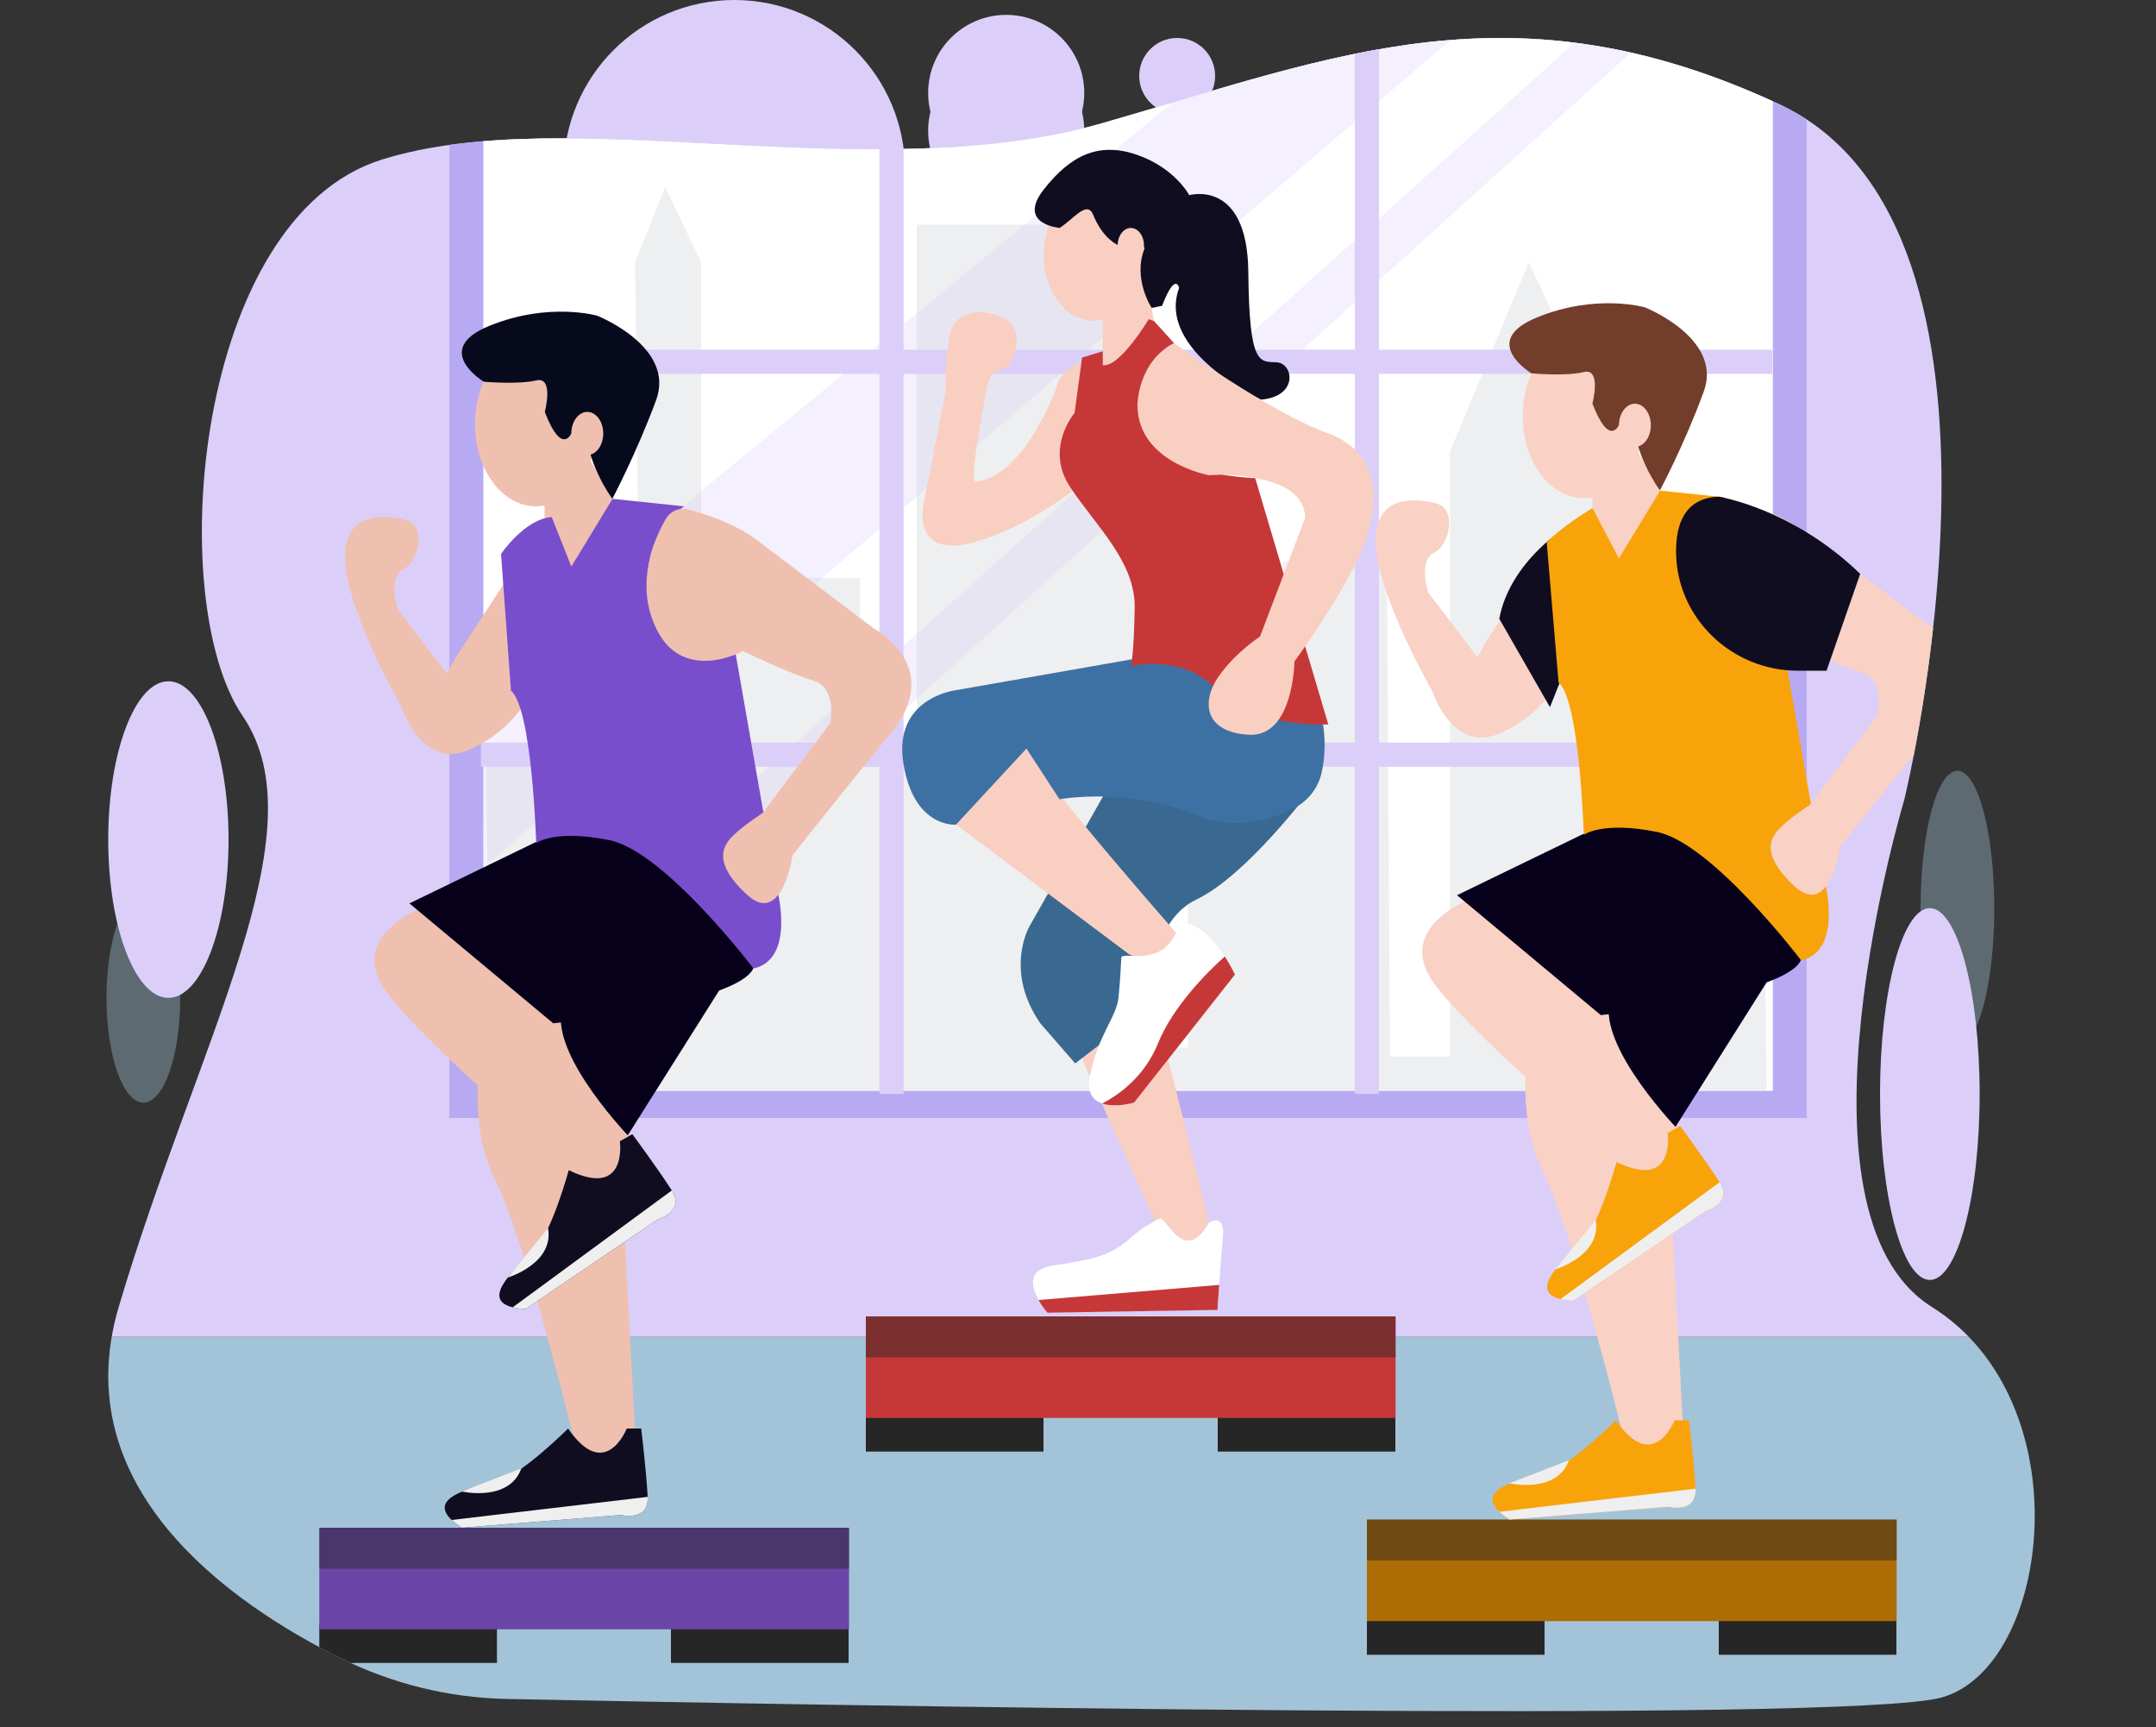
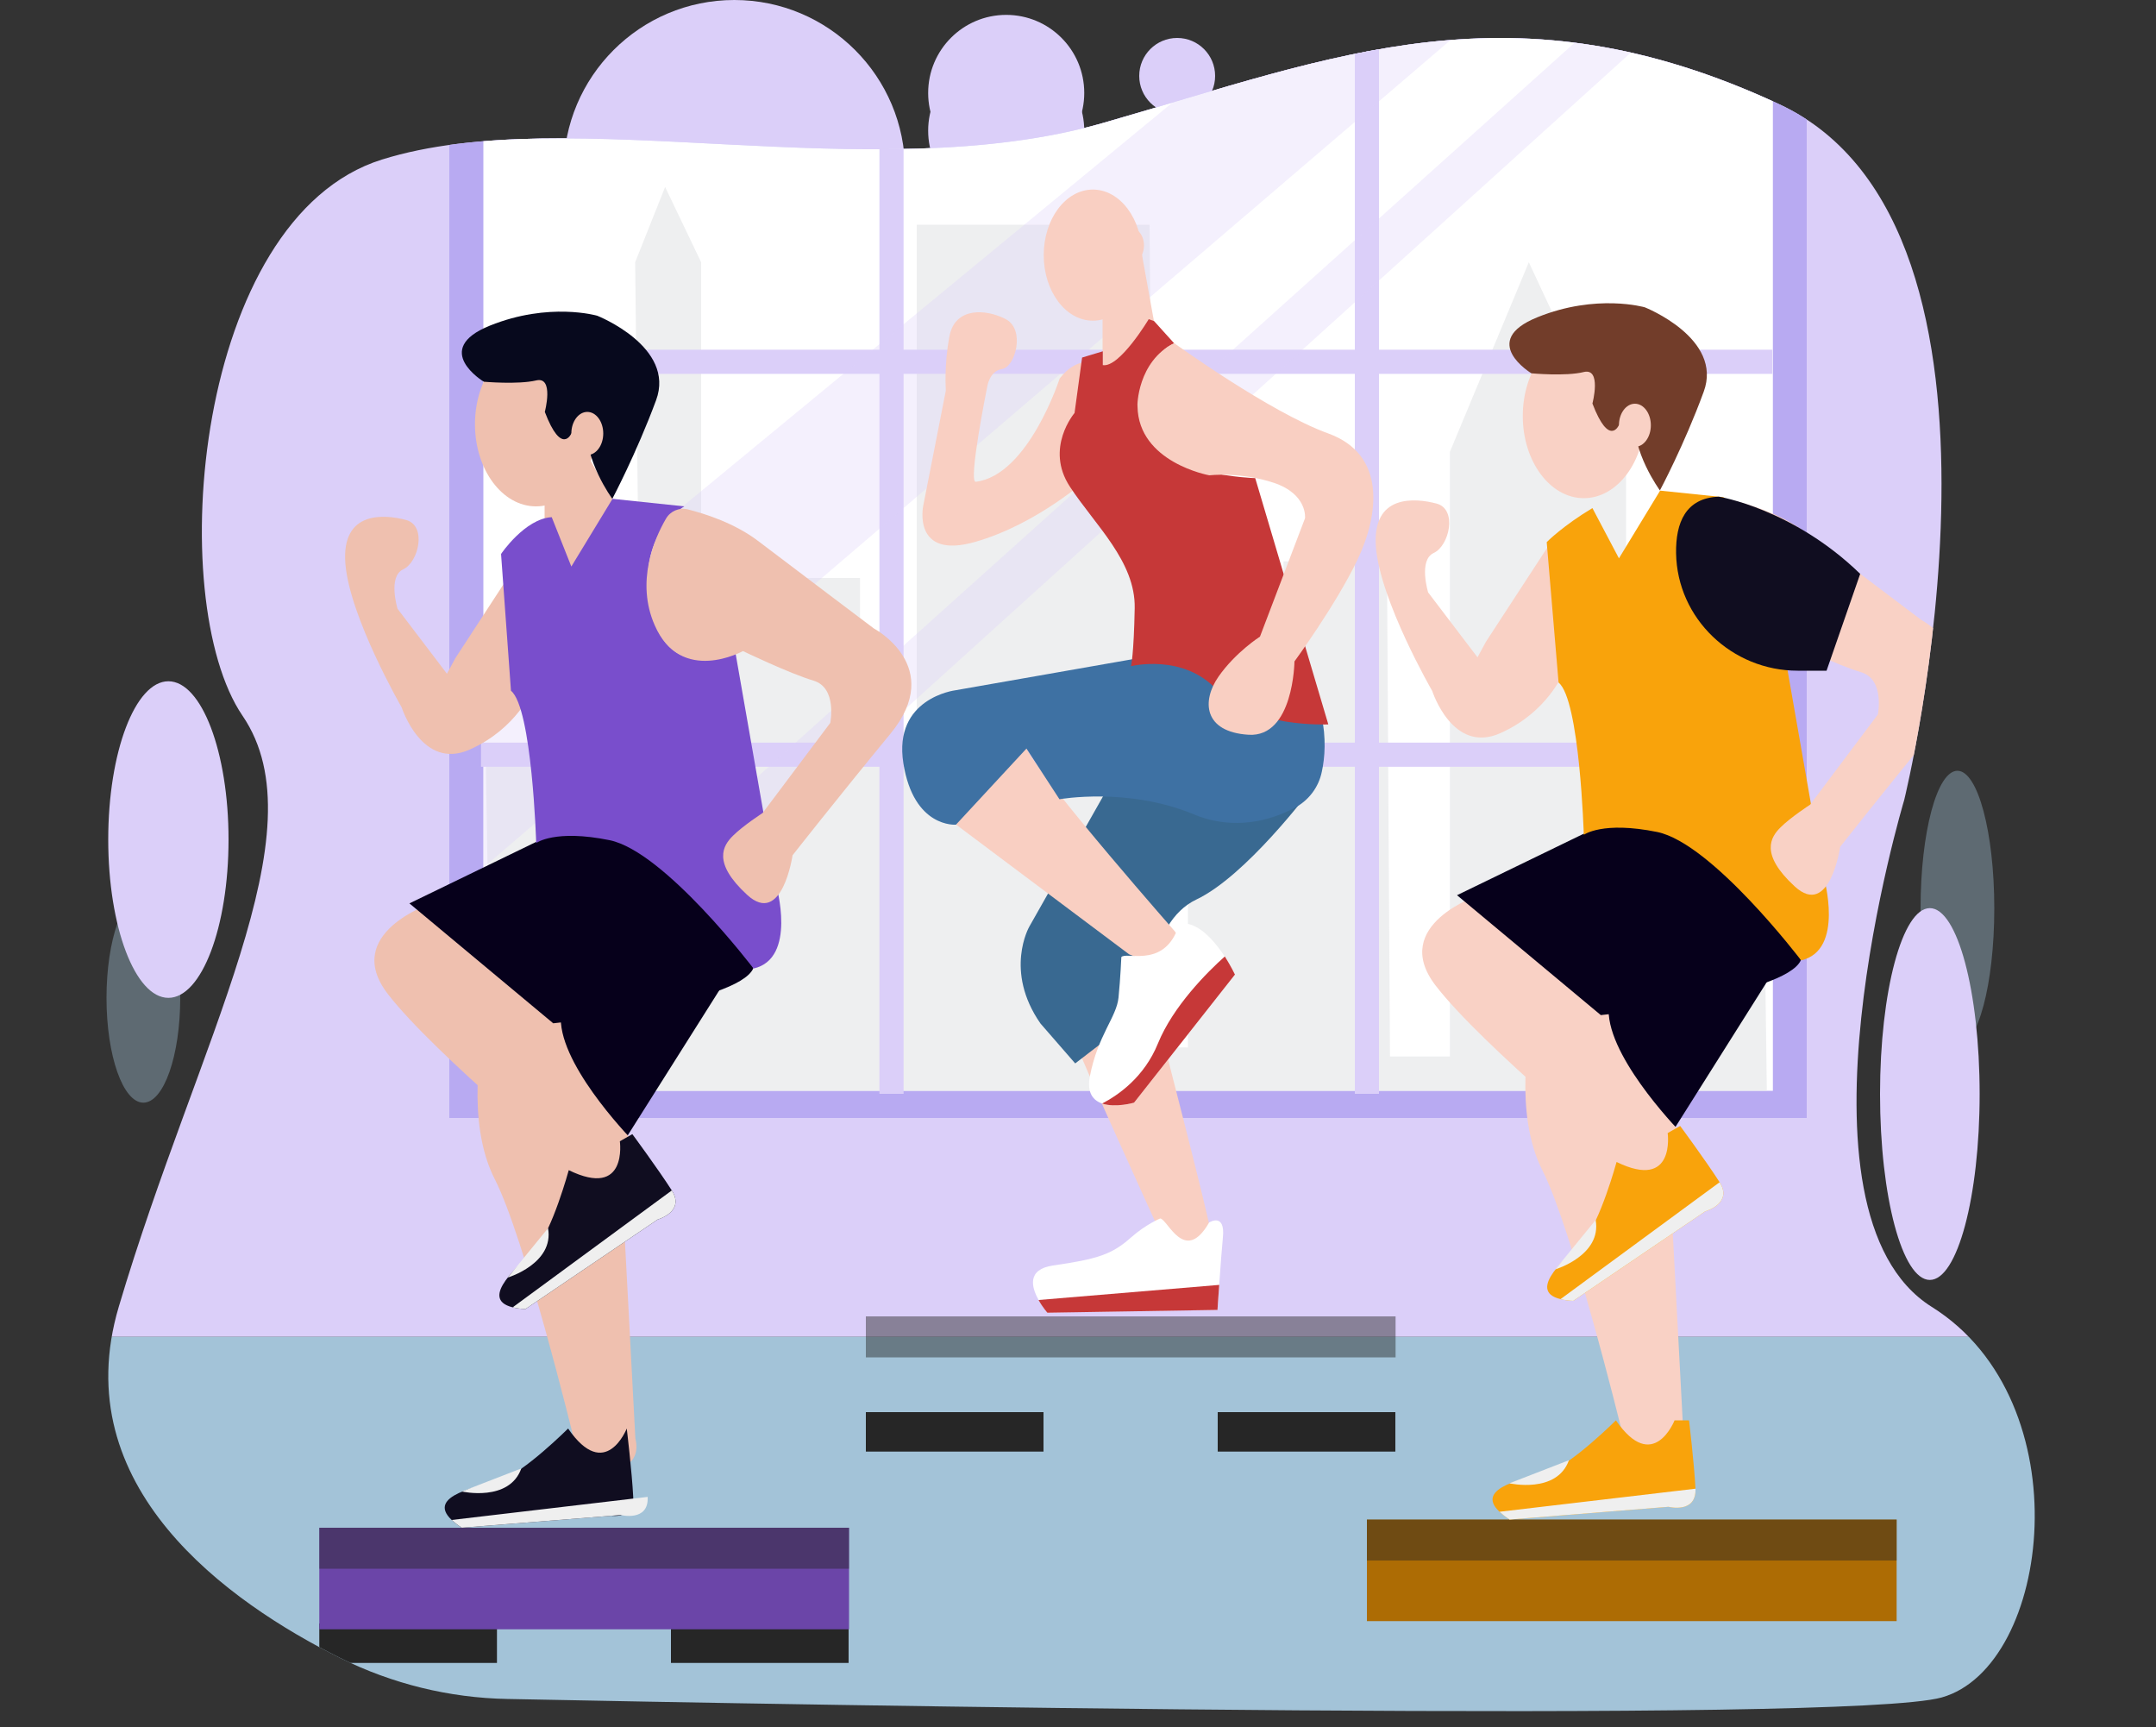
<svg xmlns="http://www.w3.org/2000/svg" xmlns:xlink="http://www.w3.org/1999/xlink" version="1.1" id="Layer_1" x="0" y="0" viewBox="0 0 1000 801" style="enable-background:new 0 0 1000 801" xml:space="preserve">
  <rect x="0" y="0" width="1000" height="801" fill="#333333" stroke="none" />
  <style>.st0{fill:#dbcff9}.st3{clip-path:url(#SVGID_2_)}.st5{fill:#fff}.st7{opacity:.32;fill:#dbcff9}.st8{fill:#efc0af}.st10{fill:#06001b}.st11,.st13{fill:#262626}.st13{opacity:.46}.st14{fill:#100d20}.st15{fill:#efefef}.st17{fill:#f9d1c5}.st20{fill:#f9a30b}.st21{fill:#f9cfc2}.st22{fill:#c63838}.st25{opacity:.38;fill:#a3c3d8}</style>
  <circle class="st0" cx="340.6" cy="79.2" r="79.2" />
  <circle class="st0" cx="466.7" cy="43.1" r="36.2" />
  <circle class="st0" cx="466.7" cy="60.6" r="36.2" />
  <circle class="st0" cx="546" cy="35.2" r="17.6" />
  <defs>
    <path id="SVGID_1_" d="M235.3 787.8c-26.9-.5-53.4-7-77.5-19C106.1 743 30.2 689.6 55.1 605.9c36.7-123.6 94.1-220.2 57.4-274S90.2 101.2 177.1 74s226.5 14 334.6-17 190.1-66.1 313.5-8.7 58 322.7 58 322.7-57.4 191 12.8 235c70.2 43.9 55.4 166.8 4.6 181.1-43.9 12.3-531.4 3.4-665.3.7z" />
  </defs>
  <clipPath id="SVGID_2_">
    <use xlink:href="#SVGID_1_" style="overflow:visible" />
  </clipPath>
  <path style="clip-path:url(#SVGID_2_);fill:#dbcff9" d="M-51.5 14.4h1159.8v605.5H-51.5z" />
  <path style="clip-path:url(#SVGID_2_);fill:#a3c3d8" d="M-51.5 619.9h1159.8V801H-51.5z" />
  <g class="st3">
    <path style="fill:#b8aaf2" d="M208.4 16H838v502.4H208.4z" />
    <path class="st5" d="M224.2 16h598.1v489.8H224.2z" />
    <path style="opacity:.67;fill:#e6e7e8" d="m225.3 350.3 71.8-1.7-2.5-227 13.9-34.9 16.7 34.9V268h73.7v85.4h26.3V104.2h108l3 381.4 14.8.1V344.2l44.3-2.1v-81.8h48l1.4 229.6h27.8V209.5l36.6-87.9 45.1 96.6v271.7l14.6-4.2V348.6h48.6l2.1 157.2H227.8z" />
    <path class="st0" d="M407.9 14.6h11.2v492.6h-11.2zM628.4 14.6h11.2v492.6h-11.2z" />
    <path transform="rotate(90 521.953 167.701)" class="st0" d="M516.4-132.4h11.2v600.2h-11.2z" />
    <path transform="rotate(90 523.186 349.921)" class="st0" d="M517.6 49.8h11.2V650h-11.2z" />
    <path class="st7" d="M224.2 311 582.1 16h93.7L224.2 402.3zM224.2 474.4 734.6 16h31.1L224.2 505.8z" />
  </g>
  <g class="st3">
    <path class="st8" d="M223.9 481s-8.2 38.9 5.6 65.8 36.3 118.9 36.3 118.9 2.4 16.1 17.7 15.3 11.2-13.9 11.2-13.9l-9.3-175.9-61.5-10.2z" />
    <ellipse class="st8" cx="248.6" cy="196.7" rx="28.3" ry="38.1" />
    <path class="st8" d="M252.6 226.7v38.6s15.7 25.5 31.4 3.3 0-37.3 0-37.3L272.4 211l-19.8 15.7z" />
    <path d="M224.4 177s-24.7-14.9 2.8-26 49.8-4.6 49.8-4.6 36.5 14.4 27.3 39.2-20.3 45.7-20.3 45.7-13.5-18.4-11.6-34.6L265 201s-4.5 10.5-12.3-10c0 0 4.4-16.6-4-14.6-8.5 2-24.3.6-24.3.6z" style="fill:#07091d" />
    <path class="st8" d="m240.6 260.1-29.4 45.1-3.9 7.2-22.9-30.1s-4.6-15 2.6-18.3 11.1-20.3 1.3-22.9-30.1-4.6-28.1 20.3 26.1 66.6 26.1 66.6 9.4 29.4 31.5 19.6 29.3-28.1 29.3-28.1l-6.5-59.4z" />
    <path class="st10" d="M337.6 452.9 291 526.7l-65.2-20.2 34.2-53.6z" />
    <path class="st11" d="M148.1 752.8h82.4v18.3h-82.4zM311.2 752.8h82.4v18.3h-82.4z" />
    <path style="fill:#6b45a8" d="M148.1 708.4h245.7v47.1H148.1z" />
    <path class="st13" d="M148.1 708.4h245.7v19H148.1z" />
    <path class="st8" d="M200.1 418.9s-41.8 13.8-20.3 41.9c21.6 28.1 88.8 83 88.8 83s-.9 22.9 12 15.7c12.9-7.2 14-29.4 14-29.4s-32.5-32.7-34.4-55.6c-1.9-22.9-60.1-55.6-60.1-55.6z" />
    <ellipse class="st8" cx="272.4" cy="201" rx="7.4" ry="10" />
-     <path class="st14" d="m287.9 702.5-73.7 5.9c-2-1.3-3.5-2.5-4.7-3.6-12.2-11.5 13.4-15.6 22.9-18.6 10.5-3.3 31.1-23.8 31.1-23.8 17.3 25.2 27.2 0 27.2 0h6.7s2.4 19.9 3 31.7c.6 11.7-12.5 8.4-12.5 8.4z" />
+     <path class="st14" d="m287.9 702.5-73.7 5.9c-2-1.3-3.5-2.5-4.7-3.6-12.2-11.5 13.4-15.6 22.9-18.6 10.5-3.3 31.1-23.8 31.1-23.8 17.3 25.2 27.2 0 27.2 0s2.4 19.9 3 31.7c.6 11.7-12.5 8.4-12.5 8.4z" />
    <path class="st15" d="m287.9 702.5-73.7 5.9c-2-1.3-3.5-2.5-4.7-3.6l90.9-10.7c.6 11.7-12.5 8.4-12.5 8.4zM214.2 691.6s22 5 27.6-10.7l-27.6 10.7z" />
    <g>
      <path class="st14" d="M305 565.5 243.7 607c-2.4-.1-4.3-.4-5.9-.8-16.3-4 4-20.2 10.8-27.5 7.5-8 15.2-36.1 15.2-36.1 27.5 13.4 23.7-13.4 23.7-13.4l5.8-3.3s11.9 16.1 18.3 26.1c6.3 9.9-6.6 13.5-6.6 13.5z" />
      <path class="st15" d="M305 565.5 243.7 607c-2.4-.1-4.3-.4-5.9-.8l73.8-54.2c6.3 9.9-6.6 13.5-6.6 13.5zM235.5 592.4s21.6-6.5 18.7-22.9l-18.7 22.9z" />
    </g>
    <path class="st10" d="m260 384.9-70.1 34 66.7 55.6s85.6-9.1 92.8-25.5l-5.2-14.4c-.1-.1-22.7-48.4-84.2-49.7z" />
    <path d="m255.9 239.8 9.1 22.9 19.1-31.4 33.3 3.5s-23.2 12.9-15.3 48.2c7.8 35.3 38.9 19 38.9 19l19 108.5s9.8 34-10.5 38.6c0 0-41.2-54.2-66.7-59.5-25.5-5.2-34.1 1.3-34.1 1.3s-1.9-62.7-11.7-70.6l-4.6-63.4c0-.1 11.1-16.4 23.5-17.1z" style="fill:#794ecc" />
    <path class="st8" d="M308.9 240.5c2-3.5 6.2-5.3 10.1-4.3 8 2 21.8 6.4 32.7 14.7 16.3 12.4 53.6 40.5 53.6 40.5s33.3 17.6 7.8 48.7c-25.5 31-45.5 56.5-45.5 56.5s-4.8 33.3-21.1 18.3c-16.3-15-11.1-22.9-6.5-27.4 4.6-4.6 13.7-10.5 13.7-10.5l31.4-41.8s3.3-16.3-7.8-19.6c-11.1-3.3-32.7-13.7-32.7-13.7s-28.7 15.9-40.9-11.9c-8.9-20.1-.3-40.1 5.2-49.5z" />
  </g>
  <g class="st3">
    <path class="st17" d="M709.9 477.1s-8.2 38.9 5.6 65.8c13.7 26.9 36.3 118.9 36.3 118.9s2.4 16.1 17.7 15.3 11.2-13.9 11.2-13.9l-9.3-175.9-61.5-10.2z" />
    <ellipse class="st17" cx="734.6" cy="192.9" rx="28.3" ry="38.1" />
-     <path class="st17" d="M738.6 222.9v38.6s15.7 25.5 31.4 3.3 0-37.3 0-37.3l-11.6-20.3-19.8 15.7z" />
    <path d="M710.3 173.1s-24.7-14.9 2.8-26c27.4-11.1 49.8-4.6 49.8-4.6s36.5 14.4 27.3 39.2c-9.1 24.8-20.3 45.7-20.3 45.7s-13.5-18.4-11.6-34.6l-7.4 4.3s-4.5 10.5-12.3-10c0 0 4.4-16.6-4-14.6-8.4 2.1-24.3.6-24.3.6z" style="fill:#723d2a" />
    <path class="st17" d="m718.6 252.5-29.4 45.1-3.9 7.2-22.9-30.1s-4.6-15 2.6-18.3c7.2-3.3 11.1-20.3 1.3-22.9-9.8-2.6-30.1-4.6-28.1 20.3s26.1 66.6 26.1 66.6 9.4 29.4 31.5 19.6c22.1-9.8 29.3-28.1 29.3-28.1l-6.5-59.4z" />
    <path class="st10" d="m823.5 449-46.6 73.9-65.1-20.3 34.1-53.6z" />
-     <path class="st11" d="M634 749h82.4v18.3H634zM797.2 749h82.4v18.3h-82.4z" />
    <path style="fill:#ad6c04" d="M634 704.6h245.7v47.1H634z" />
    <path class="st13" d="M634 704.6h245.7v19H634z" />
    <path class="st17" d="M686.1 415s-41.8 13.8-20.3 41.9c21.6 28.1 88.8 83 88.8 83s-.9 22.9 12 15.7c12.9-7.2 14-29.4 14-29.4s-32.5-32.7-34.4-55.6c-2-22.9-60.1-55.6-60.1-55.6z" />
    <ellipse class="st17" cx="758.3" cy="197.2" rx="7.4" ry="10" />
    <path class="st20" d="m773.9 698.7-73.7 5.9c-2-1.3-3.5-2.5-4.7-3.6-12.2-11.5 13.4-15.6 22.9-18.6 10.5-3.3 31.1-23.8 31.1-23.8 17.3 25.2 27.2 0 27.2 0h6.7s2.4 19.9 3 31.7c.5 11.7-12.5 8.4-12.5 8.4z" />
    <path class="st15" d="m773.9 698.7-73.7 5.9c-2-1.3-3.5-2.5-4.7-3.6l90.9-10.7c.5 11.7-12.5 8.4-12.5 8.4zM700.1 687.8s22 5 27.6-10.7l-27.6 10.7z" />
    <path class="st20" d="m790.9 561.7-61.2 41.5c-2.4-.1-4.3-.4-5.9-.8-16.3-4 4-20.2 10.8-27.5 7.5-8 15.2-36.1 15.2-36.1 27.5 13.4 23.7-13.4 23.7-13.4l5.8-3.3s11.9 16.1 18.3 26.1c6.3 9.9-6.7 13.5-6.7 13.5z" />
    <path class="st15" d="m790.9 561.7-61.2 41.5c-2.4-.1-4.3-.4-5.9-.8l73.8-54.2c6.3 9.9-6.7 13.5-6.7 13.5zM721.4 588.6s21.6-6.5 18.7-22.9l-18.7 22.9z" />
    <path class="st10" d="m745.9 381.1-70.1 34 66.7 55.6s85.6-9.1 92.8-25.5l-5.2-14.4c0-.1-22.6-48.4-84.2-49.7z" />
-     <path class="st14" d="m695.4 286.9 23.5 41 10-25-4.8-56.8s-24 15.5-28.7 40.8z" />
    <path class="st20" d="m738.6 235.6 12.3 23.3 19.1-31.4 29 3c1.5.2 2 2 .9 3-6.1 5.2-17.8 19.1-11.9 45.7 7.8 35.3 38.9 19 38.9 19l19 108.5s9.8 34-10.5 38.6c0 0-41.2-54.2-66.7-59.5-25.5-5.2-34.1 1.3-34.1 1.3s-1.9-62.7-11.7-70.6l-5.5-65.1c0-.1 7.8-7.8 21.2-15.8z" />
    <path class="st17" d="M794.8 236.6c2-3.5 6.2-5.3 10.1-4.3 8 2 21.8 6.4 32.7 14.7 16.3 12.4 53.6 40.5 53.6 40.5s33.3 17.6 7.8 48.7c-25.5 31-45.5 56.5-45.5 56.5s-4.8 33.3-21.1 18.3c-16.3-15-11.1-22.9-6.5-27.4 4.6-4.6 13.7-10.5 13.7-10.5l31.4-41.8s3.3-16.3-7.8-19.6c-11.1-3.3-32.7-13.7-32.7-13.7s-28.7 15.9-40.9-11.9c-8.9-20-.2-40 5.2-49.5z" />
    <path class="st14" d="M797.2 230.3s34.4 5.5 65.6 35.8L847.2 311h-13.4c-30.4 0-55.9-24.1-56.4-54.5-.2-14.1 4.4-25.6 19.8-26.2z" />
  </g>
  <g class="st3">
    <path class="st21" d="M491.5 175.5s-14.5 44.9-38.9 47.9c-3.7.5 5.2-43.6 5.2-43.6s.9-7.8 7-8.7 10.9-18.3 1.7-23.1c-9.1-4.8-23.5-5.7-26.1 7.8s-1.7 25.3-1.7 25.3l-10.5 53.5s-5.2 25 24 16.7 53-30 53-30l1.7-53.1s-7.5-2.8-15.4 7.3zM499.7 485.2c0 2.2 38.3 86.1 38.3 86.1s20 19.5 23.5 0c.4-2.4-24.8-99.8-24.8-99.8l-39.6 7.2 2.6 6.5z" />
    <path class="st5" d="M567.2 573.8c-.4 4.4-1.2 14.1-1.7 21.9-.5 6.4-.8 11.6-.8 11.6l-78.9 1.3s-2.3-2.6-4.1-5.9c-3.3-5.8-5.5-14.1 6.7-15.9 20.9-3 27.4-5.2 36.2-13 6.9-6.1 13.5-8.8 13.5-8.8 3.4.1 11.3 21.7 22.7 1.9-.1 0 7.6-4.9 6.4 6.9z" />
    <path class="st22" d="M565.5 595.8c-.5 6.4-.8 11.6-.8 11.6l-78.9 1.3s-2.3-2.6-4.1-5.9l83.8-7z" />
    <ellipse class="st21" cx="506.9" cy="118.3" rx="22.8" ry="30.4" />
    <path class="st21" d="M511.4 144.9v32.9l24.6-24.6-6.3-34.9z" />
    <path d="m512.9 367-35.5 62.7s-11.8 20.5 5.2 44.9l16.1 18.5 33.7-25.9s-.5-39.2 22.5-50.1 52.4-50.1 52.4-50.1h-94.4z" style="fill:#396991" />
    <path class="st21" d="m443.5 382.4 80.2 60.1s25.2 11.5 23-8.6c0 0-61.9-70.3-70.6-86.8-8.7-16.5-32.6 35.3-32.6 35.3z" />
    <path class="st5" d="M572.8 451.9 526 511.3s-8.6 2.5-14.8.4c-4.1-1.4-7.2-4.9-5.7-12.6 3.7-19.2 12.4-27.4 13.3-36.6.9-9.1 1.3-18.7 1.3-18.7 2.2-2.6 17.9 4.6 25.3-11.2 0 0-4.3-7.5 7-3.8 6.3 2.1 11.9 9 15.7 14.8 2.9 4.5 4.7 8.3 4.7 8.3z" />
    <path class="st22" d="M572.8 451.9 526 511.3s-8.6 2.5-14.8.4c7.3-3.8 19.5-12.1 25.9-27.9 7-17.2 22.9-33.1 31-40.3 2.9 4.6 4.7 8.4 4.7 8.4z" />
    <path d="M527.4 305.3 443 320.1s-28.8 3.6-24 33.8c4.8 30.2 24.4 28.5 24.4 28.5l32.7-35.3 15.3 23.5s31.8-5.7 62.3 7c19.2 8 36.4 2.4 46.4-2.8 6.7-3.4 11.5-9.6 13-17 1.4-6.5 2.1-15.5-.2-26.2-4.7-22.2-85.5-26.3-85.5-26.3z" style="fill:#3e71a3" />
-     <path class="st14" d="M491.5 105.7s-20-1.7-7.4-17.8 25.7-22.2 43.3-16.1c17.6 6.1 24.2 18.7 24.2 18.7s27-7.8 27.4 35.7c.4 43.6 5.2 41.4 13.1 41.8s10.3 15.9-7.3 17.3c0 0-48.7-22.6-37.9-51.8 0 0-1.7-7.8-7.9 8.3l-4.8 1s-8.8-13.2-3.5-27.2c5.3-13.9 1.3 2.5 1.3 2.5s-4.7-16.1-13.5-4.5c0 0-7-2.8-11.5-14.1-2.8-6.7-9 2-15.5 6.2z" />
    <ellipse class="st21" cx="524.5" cy="113.8" rx="6.1" ry="8.1" />
    <path class="st22" d="M532.8 148s-13.5 22.6-21.3 21.3v-6.4l-9.6 2.9-3.5 25.7s-13.9 16.2-2.2 34.1 30.5 34.7 30.1 56.4c-.4 21.6-1.7 26.9-1.7 26.9s24.4-6.1 40.1 11.3c15.7 17.4 51.4 15.7 51.4 15.7l-33.9-114.2s-41.7-1.1-49.5-20.1 2.4-39.1 12-42.3l-9.4-10.4-2.5-.9z" />
    <path class="st21" d="M544.6 159.1s44.4 32.1 71.5 41.9c27 9.8 23.5 37.6 13.5 58.6-10 20.9-29.2 47.1-29.2 47.1s-.4 35.3-21.3 34c-20.9-1.3-21.8-15.7-13.9-27s19.2-18.5 19.2-18.5l20.9-54.9s1.3-11.1-14.4-16.4c-15.7-5.2-30-3.5-30-3.5s-32.9-5.9-33.3-32c-.2-.1 0-20.8 17-29.3z" />
    <g>
      <path class="st11" d="M401.6 654.8H484v18.3h-82.4zM564.8 654.8h82.4v18.3h-82.4z" />
-       <path class="st22" d="M401.6 610.4h245.7v47.1H401.6z" />
      <path class="st13" d="M401.6 610.4h245.7v19H401.6z" />
    </g>
  </g>
  <ellipse class="st25" cx="907.9" cy="421.2" rx="17.1" ry="63.8" />
  <ellipse class="st0" cx="895.1" cy="507.3" rx="23.1" ry="86.2" />
  <ellipse class="st25" cx="66.5" cy="462.7" rx="17.1" ry="48.6" />
  <ellipse class="st0" cx="78.1" cy="389.3" rx="27.9" ry="73.4" />
</svg>